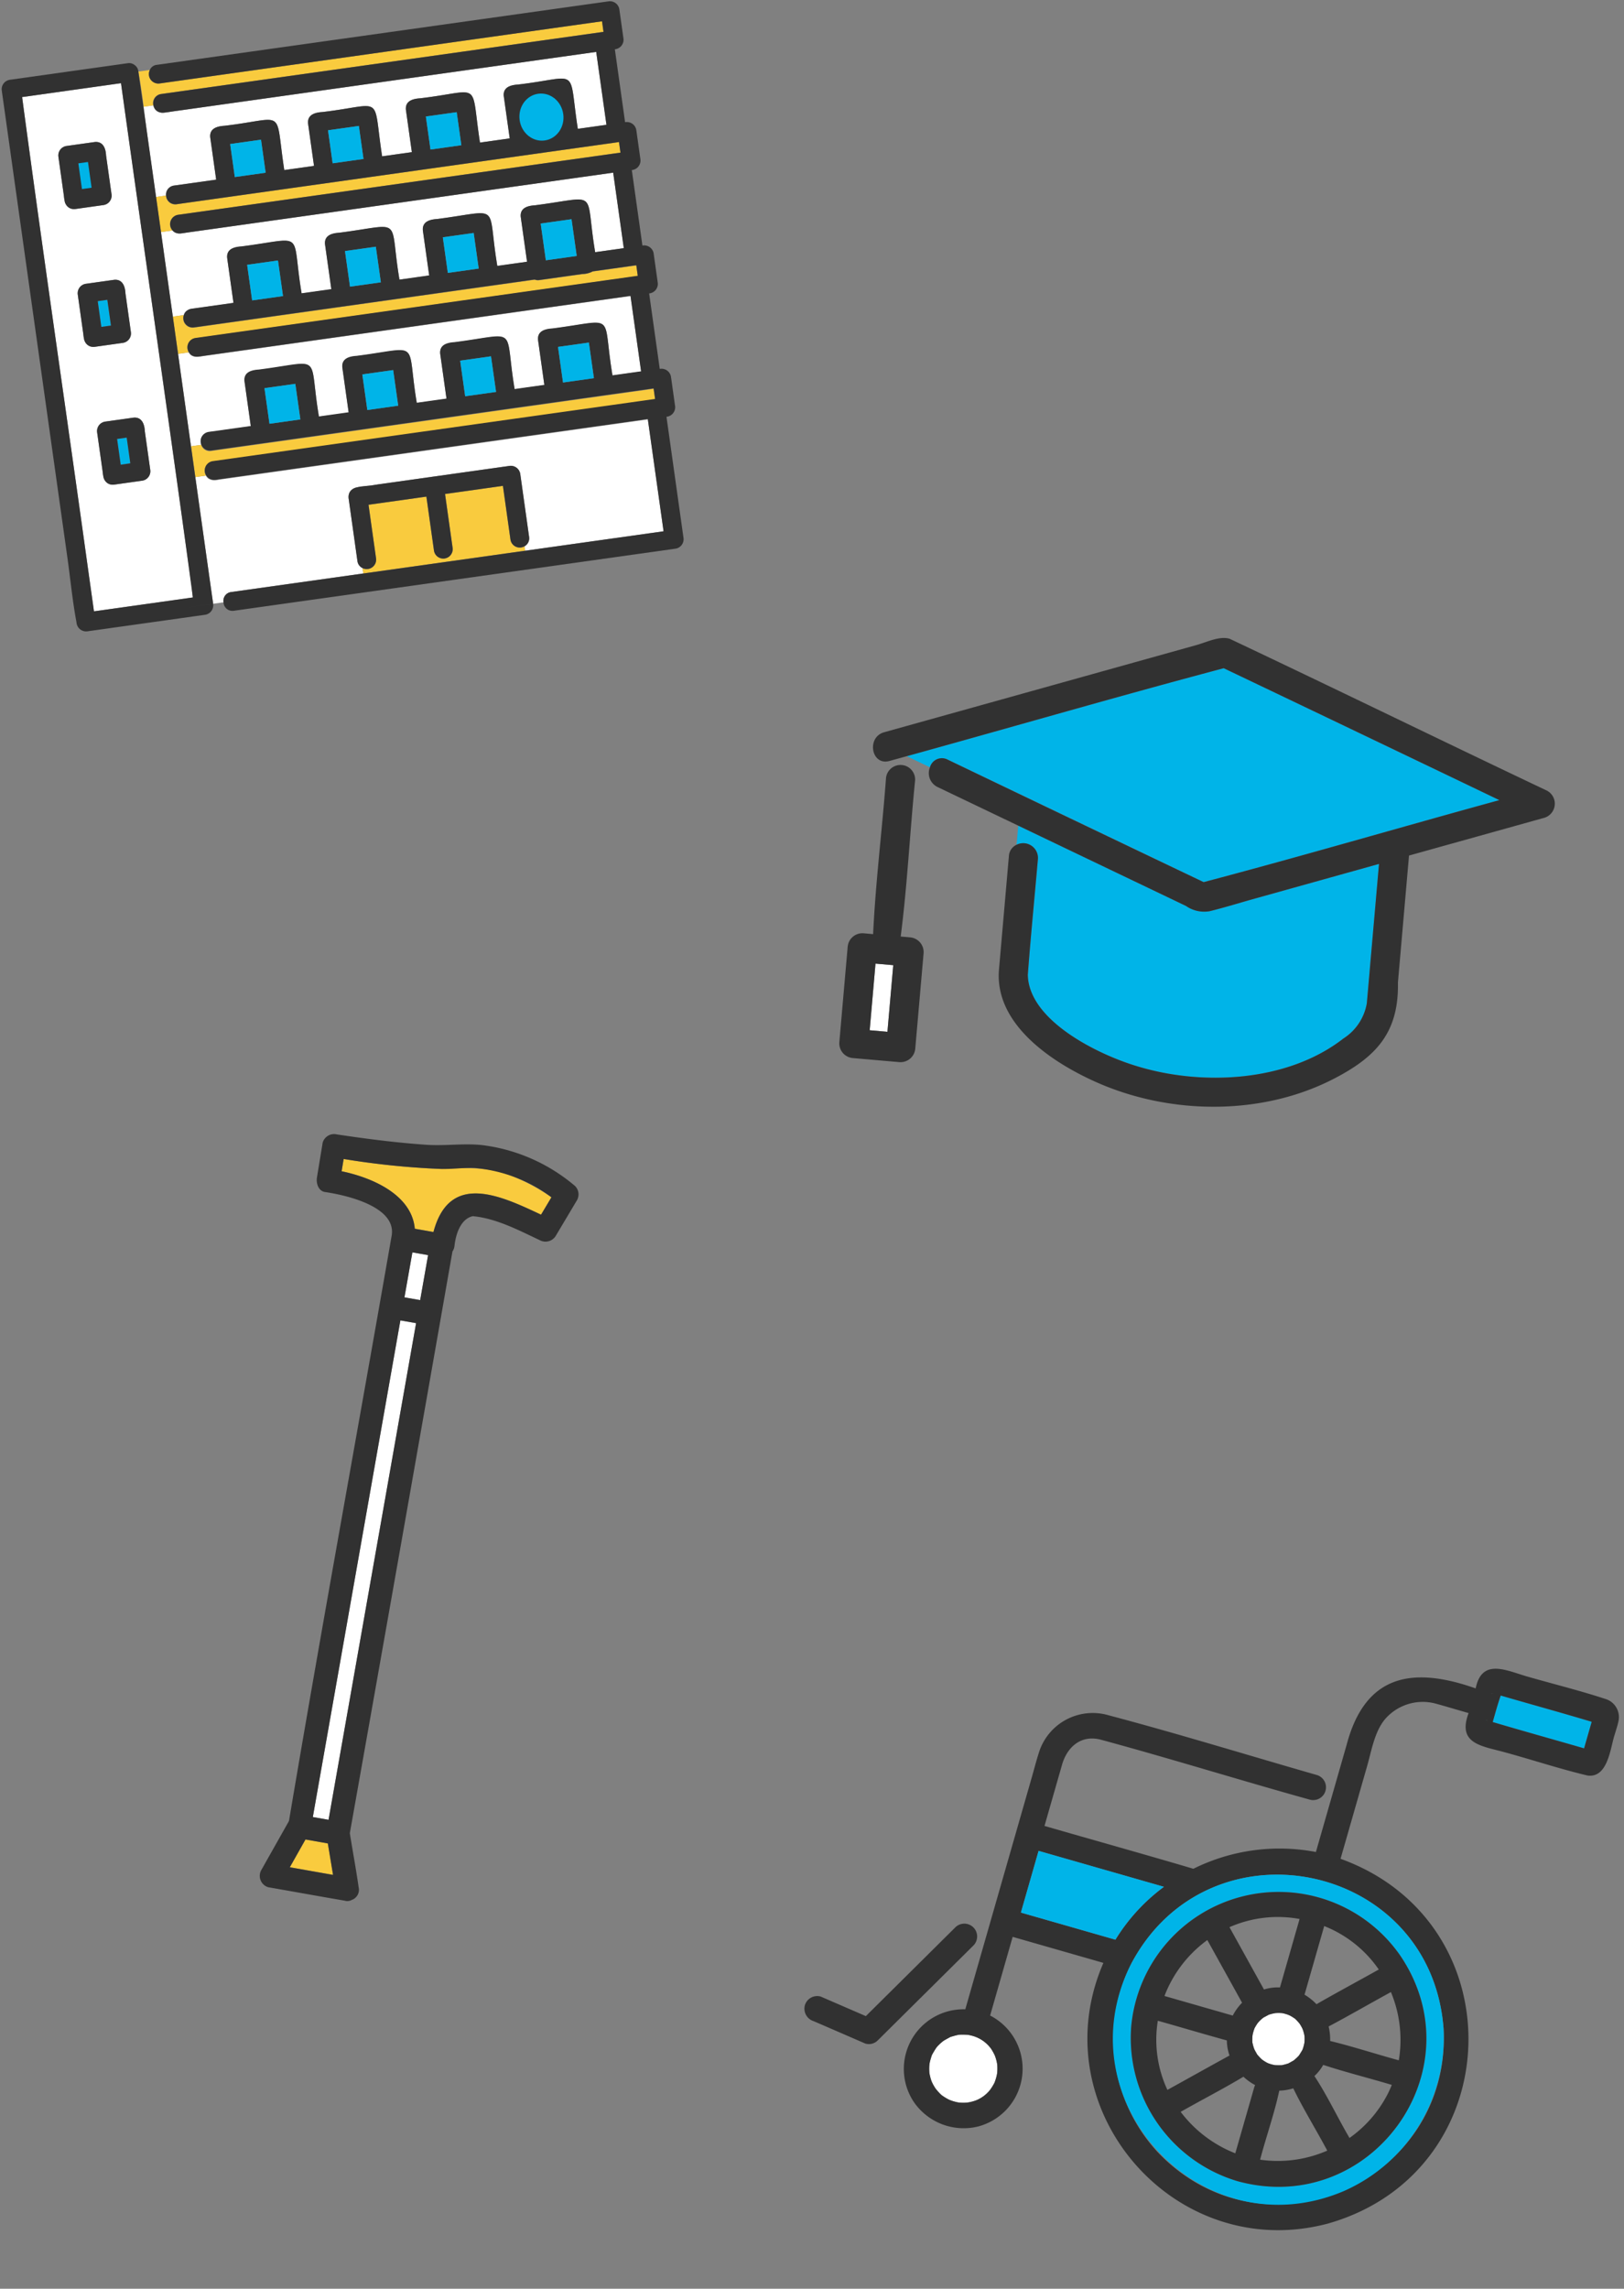
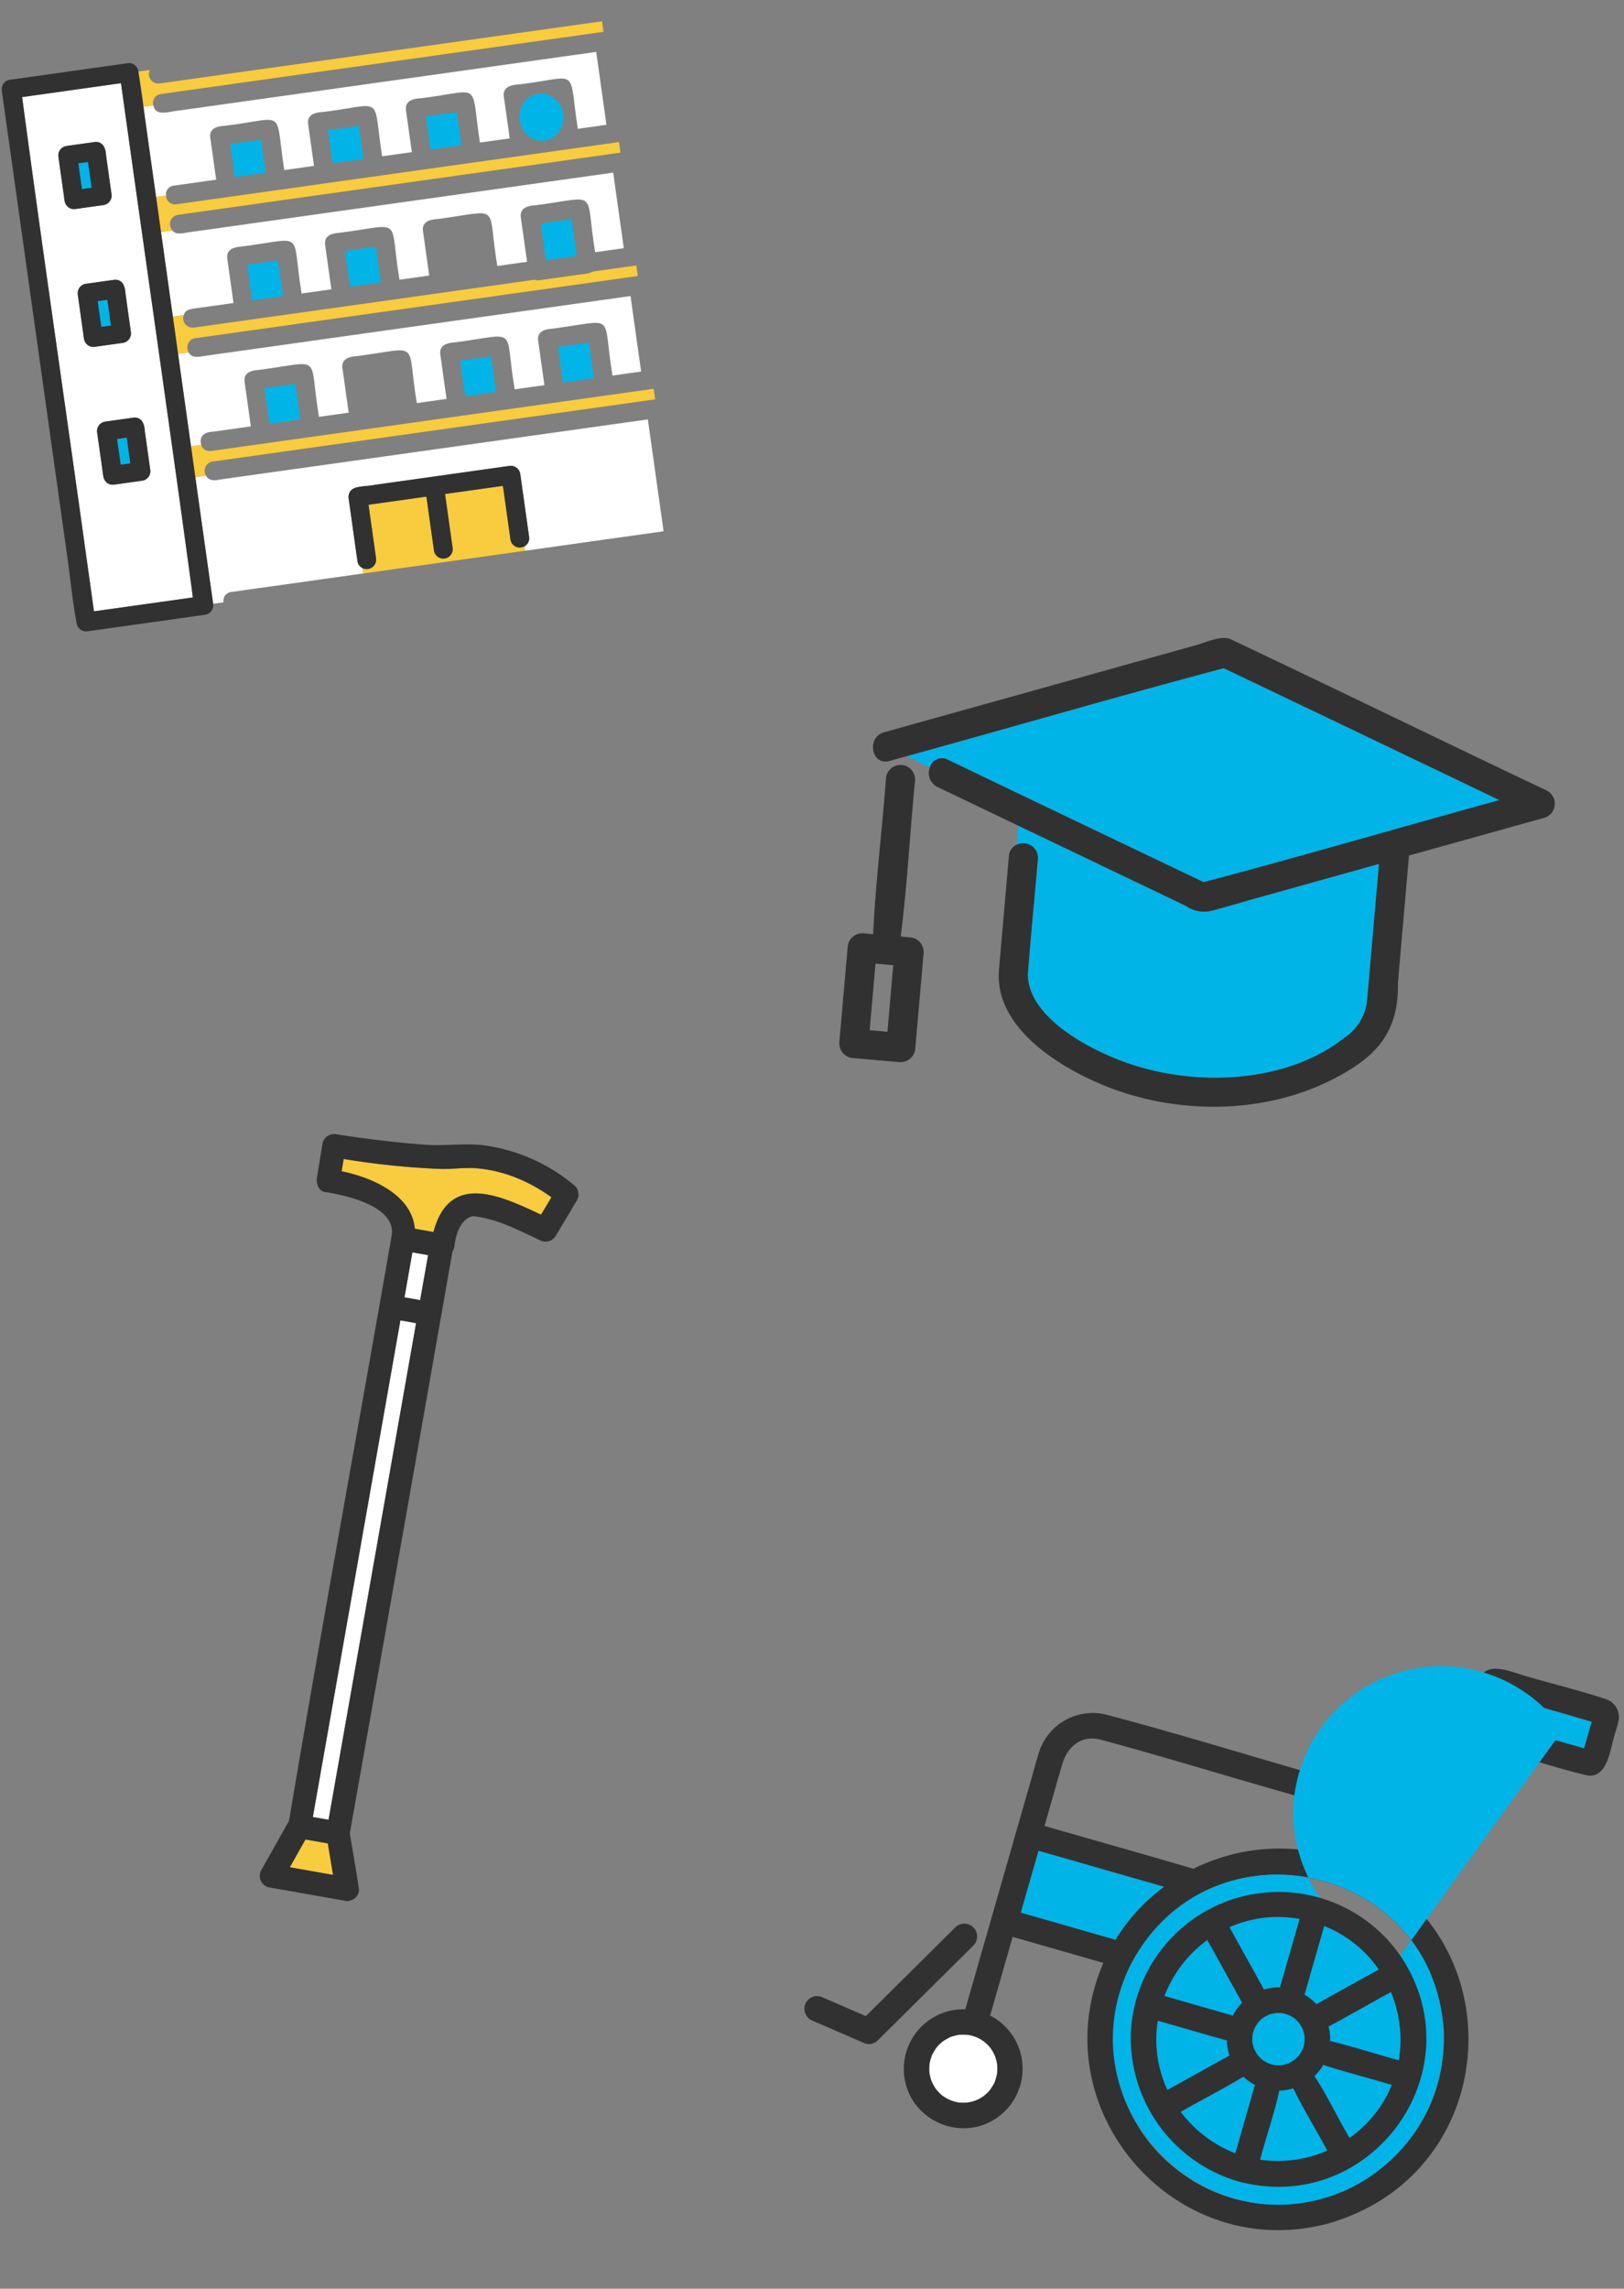
<svg xmlns="http://www.w3.org/2000/svg" width="160" height="225.448">
  <rect width="100%" height="100%" fill="#808080" stroke="none" />
  <g data-name="グループ 365">
    <g data-name="グループ 359" transform="rotate(-8 57.167 3.997)">
      <path data-name="パス 1034" d="M54.929 5.32H16.888c-.817-.046-2.2.3-2.254-.861h-.969c-.056 3-.029 5.983-.036 8.979h1a.868.868 0 0 1 .9-.866h4.211V8.359c.043-.886.832-.984 1.549-.927 6.229.137 5.143-1.166 5.228 5.139h2.958V8.359c.043-.886.832-.984 1.549-.927 6.229.137 5.143-1.166 5.228 5.139h2.957V8.359c.043-.886.832-.984 1.549-.927 6.229.137 5.143-1.166 5.228 5.139h2.958V8.359c.043-.886.832-.984 1.548-.927 6.229.137 5.144-1.166 5.228 5.139h2.849V5.32Z" fill="#fff" />
      <path data-name="パス 1035" d="M54.931 17.329H16.559c-.581-.035-1.463.19-1.787-.4h-1.141v8.408h1.095c.228-.616 1.07-.49 1.627-.495h3.387v-4.468c.043-.886.832-.983 1.549-.927 6.524.072 5.054-.976 5.228 5.4h2.958v-4.473c.043-.886.832-.983 1.549-.927 6.524.072 5.054-.976 5.228 5.4h2.958v-4.473c.043-.886.832-.983 1.549-.927 6.524.072 5.054-.976 5.228 5.4h2.958v-4.473c.043-.886.832-.983 1.548-.927 6.525.072 5.055-.976 5.228 5.4h2.848v-7.518Z" fill="#fff" />
      <path data-name="パス 1036" d="M54.931 29.605H16.222c-.564.018-1.345.068-1.526-.562h-1.065v9.192h1.017c-.127-.88.511-1.218 1.368-1.122h3.724v-4.47c.043-.885.832-.983 1.549-.927 6.524.072 5.054-.976 5.228 5.4h2.958v-4.473c.043-.885.832-.983 1.549-.927 6.524.072 5.054-.976 5.228 5.4h2.958v-4.473c.043-.885.832-.983 1.549-.927 6.524.072 5.054-.976 5.228 5.4h2.958v-4.473c.043-.885.832-.983 1.548-.927 6.525.072 5.055-.976 5.228 5.4h2.848v-7.511Z" fill="#fff" />
      <path data-name="パス 1037" d="M54.931 41.875H15.885c-.494.059-1.074-.101-1.196-.576h-1.058v12.6h1.03a.874.874 0 0 1 .919-.9h13.115v-.524a.84.84 0 0 1-.4-.751v-6.281a.941.941 0 0 1 .927-.927h15.223a.941.941 0 0 1 .927.927v6.286a.844.844 0 0 1-.573.834v.441h13.77V41.875Z" fill="#fff" />
      <path data-name="パス 1038" d="M15.525 27.751h44.031v-1.053H55.22a2.272 2.272 0 0 1-1.047.114h-4.3a.9.9 0 0 1-.43-.114H15.525a.923.923 0 0 1-.799-1.36h-1.095v3.706h1.065a.919.919 0 0 1 .829-1.293Z" fill="#f9cb3e" />
      <path data-name="パス 1039" d="M54.931 38.968H15.525a.855.855 0 0 1-.877-.733h-1.017v3.064h1.058a.918.918 0 0 1 .835-1.279h44.032v-1.052Z" fill="#f9cb3e" />
      <path data-name="パス 1040" d="M15.525 15.479h44.031v-1.052H15.525a.881.881 0 0 1-.894-.989h-1v3.491h1.141a.933.933 0 0 1 .753-1.45Z" fill="#f9cb3e" />
      <path data-name="パス 1041" d="M15.525 3.463h44.031v-1.05H15.525a.932.932 0 0 1-.752-1.45h-1.142c.048 1.161.051 2.328.034 3.5h.966a.882.882 0 0 1 .894-1Z" fill="#f9cb3e" />
      <path data-name="パス 1042" d="M43.518 51.729v-5.358h-5.759v5.358a.927.927 0 1 1-1.855 0v-5.358h-5.758v5.358a.932.932 0 0 1-1.451.752v.524h16.1v-.442a.918.918 0 0 1-1.277-.834Z" fill="#f9cb3e" />
-       <path data-name="パス 1043" d="M60.424 5.32a.944.944 0 0 0 .987-.927V1.485a.942.942 0 0 0-.928-.927H15.529a.839.839 0 0 0-.756.4.932.932 0 0 0 .756 1.455h44.027v1.053H15.529a.928.928 0 0 0 0 1.855h43.04v7.252h-2.848c-.082-6.314.992-5-5.229-5.139-.713-.056-1.508.043-1.548.927v4.211h-2.958c-.082-6.314.993-5-5.228-5.139-.714-.056-1.508.043-1.549.927v4.211h-2.958c-.082-6.314.992-5-5.229-5.139-.713-.056-1.508.043-1.548.927v4.211h-2.957c-.082-6.314.992-5-5.228-5.139-.713-.056-1.508.043-1.548.927v4.212h-4.212a.928.928 0 0 0 0 1.855h44.027v1.053H15.529a.928.928 0 0 0 0 1.855h43.04v7.509h-2.848c-.171-6.382 1.289-5.32-5.229-5.4-.713-.056-1.508.043-1.548.927v4.468h-2.958c-.171-6.382 1.288-5.32-5.228-5.4-.714-.056-1.508.043-1.549.927v4.468h-2.958c-.171-6.382 1.289-5.32-5.229-5.4-.713-.056-1.508.043-1.548.927v4.468h-2.957c-.171-6.382 1.288-5.32-5.228-5.4-.714-.056-1.508.043-1.549.927v4.468h-4.211a.928.928 0 0 0 0 1.855h33.913a.9.9 0 0 0 .43.114h4.3a2.272 2.272 0 0 0 1.047-.114h4.336v1.053H15.529a.928.928 0 0 0 0 1.855h43.04v7.508h-2.848c-.171-6.382 1.289-5.32-5.229-5.4-.713-.056-1.508.043-1.548.927v4.468h-2.958c-.171-6.382 1.288-5.32-5.228-5.4-.714-.056-1.508.043-1.549.927v4.468h-2.958c-.171-6.382 1.289-5.32-5.229-5.4-.713-.056-1.508.043-1.548.927v4.468h-2.957c-.171-6.382 1.288-5.32-5.228-5.4-.714-.056-1.508.043-1.549.927v4.468h-4.211a.928.928 0 0 0 0 1.855h44.027v1.053H15.529a.928.928 0 0 0 0 1.855h43.04v11.169H15.58a.874.874 0 0 0-.919.9.879.879 0 0 0 .893.96h43.942a.941.941 0 0 0 .927-.927V41.876a.944.944 0 0 0 .987-.927v-2.908a.944.944 0 0 0-.987-.927v-7.508a.944.944 0 0 0 .987-.927v-2.908a.944.944 0 0 0-.987-.927v-7.509a.943.943 0 0 0 .987-.927V13.5a.945.945 0 0 0-.987-.927Zm-35.762 7.252h-3.067V9.288h3.067Zm9.735 0h-3.068V9.288h3.067Zm9.735 0h-3.068V9.288h3.065Zm9.735 0h-3.068V9.288h3.067Zm-29.2 12.271h-3.072v-3.54h3.067Zm9.735 0h-3.073v-3.54h3.067Zm9.735 0h-3.073v-3.54h3.065Zm9.735.114h-3.073v-3.654h3.067Zm-29.2 12.156h-3.077v-3.54h3.067Zm9.735 0h-3.078v-3.54h3.067Zm9.735 0h-3.078v-3.54h3.065Zm9.735 0h-3.078v-3.54h3.067Z" fill="#313131" />
      <path data-name="パス 1044" d="M41.065 12.572h3.067V9.288h-3.067Z" fill="#00b4e8" />
      <path data-name="パス 1045" d="M31.33 12.572h3.067V9.288H31.33Z" fill="#00b4e8" />
      <path data-name="パス 1046" d="M21.595 12.572h3.067V9.288h-3.067Z" fill="#00b4e8" />
      <ellipse data-name="楕円形 48" cx="2.169" cy="2.323" rx="2.169" ry="2.323" transform="translate(50.164 8.607)" fill="#00b4e8" />
      <path data-name="パス 1047" d="M11.777 51.747V1.855H1.939c-.113 17.049 0 34.1-.04 51.15h9.838c.007-.426.04-.858.04-1.258ZM9.33 36.126v3.868a.938.938 0 0 1-.927.927H5.587c-.831-.03-1-.784-.927-1.475v-3.868a.941.941 0 0 1 .927-.923h2.816c.83.026.996.781.927 1.471Zm0-13.708v3.868a.938.938 0 0 1-.927.927H5.587c-.831-.03-1-.784-.927-1.475V21.87a.941.941 0 0 1 .927-.927h2.816c.83.03.996.784.927 1.475Zm0-13.709v3.868a.938.938 0 0 1-.927.927H5.587c-.831-.03-1-.783-.927-1.474V8.162a.941.941 0 0 1 .927-.927h2.816c.83.03.996.783.927 1.474Z" fill="#fff" />
      <path data-name="パス 1048" d="M10.906 53.9h2.725c-.021-17.645.031-35.3 0-52.937A.872.872 0 0 0 13.383.3l-.029-.032-.019-.016A.855.855 0 0 0 12.7 0H.972a.941.941 0 0 0-.928.927V47.4c0 2.14-.1 4.306 0 6.443a.949.949 0 0 0 .927 1.02H12.7a.943.943 0 0 0 .927-.96ZM1.9 48.664c.036-15.6-.072-31.206.04-46.809h9.838c-.037 17.051.072 34.1-.04 51.15H1.9Z" fill="#313131" />
      <path data-name="パス 1049" d="M6.517 25.358h.958v-2.56h-.958Z" fill="#00b4e8" />
      <path data-name="パス 1050" d="M8.403 20.943H5.59a.941.941 0 0 0-.927.927v4.415a.941.941 0 0 0 .927.927h2.813a.938.938 0 0 0 .927-.927v-3.867c.068-.689-.096-1.447-.927-1.475Zm-.928 4.415h-.957v-2.56h.958Z" fill="#313131" />
      <ellipse data-name="楕円形 49" cx=".677" cy="1.81" rx=".677" ry="1.81" transform="translate(6.319 8.559)" fill="#00b4e8" />
      <path data-name="パス 1051" d="M8.403 7.235H5.59a.941.941 0 0 0-.927.927v4.415a.941.941 0 0 0 .927.927h2.813a.938.938 0 0 0 .927-.927V8.709c.068-.689-.096-1.446-.927-1.474Zm-.928 4.414h-.957V9.09h.958Z" fill="#313131" />
      <path data-name="パス 1052" d="M6.517 39.066h.958v-2.56h-.958Z" fill="#00b4e8" />
      <path data-name="パス 1053" d="M8.403 34.651H5.59a.941.941 0 0 0-.927.927v4.415a.941.941 0 0 0 .927.927h2.813a.938.938 0 0 0 .927-.927v-3.867c.068-.689-.096-1.447-.927-1.475Zm-.928 4.415h-.957v-2.56h.958Z" fill="#313131" />
      <path data-name="パス 1054" d="M30.147 51.729v-5.358h5.758v5.358a.927.927 0 0 0 1.855 0v-5.358h5.759v5.358a.928.928 0 0 0 1.855 0v-6.286a.941.941 0 0 0-.927-.927H31.106c-.943.113-2.698-.464-2.814.927v6.286a.928.928 0 0 0 1.855 0Z" fill="#313131" />
-       <path data-name="パス 1055" d="M41.065 24.843h3.067v-3.541h-3.067Z" fill="#00b4e8" />
      <path data-name="パス 1056" d="M31.33 24.843h3.067v-3.541H31.33Z" fill="#00b4e8" />
      <path data-name="パス 1057" d="M21.595 24.843h3.067v-3.541h-3.067Z" fill="#00b4e8" />
      <path data-name="パス 1058" d="M41.065 37.114h3.067v-3.541h-3.067Z" fill="#00b4e8" />
      <path data-name="パス 1059" d="M50.8 24.957h3.067v-3.655H50.8Z" fill="#00b4e8" />
      <path data-name="パス 1060" d="M50.8 37.114h3.067v-3.541H50.8Z" fill="#00b4e8" />
-       <path data-name="パス 1061" d="M31.33 37.114h3.067v-3.541H31.33Z" fill="#00b4e8" />
      <path data-name="パス 1062" d="M21.595 37.114h3.067v-3.541h-3.067Z" fill="#00b4e8" />
    </g>
    <g data-name="グループ 360">
      <path data-name="パス 1063" d="M123.681 88.5c-1.498.419-2.988.884-4.501 1.257a3.14 3.14 0 0 1-2.334-.518l-16.525-7.908-.164 1.88a1.455 1.455 0 0 1 2.104 1.374c-.333 3.809-.71 7.616-.998 11.428.066 4.507 6.903 7.846 10.685 8.99 6.45 1.993 14.886 1.595 20.408-2.705a5.148 5.148 0 0 0 2.311-3.475l1.199-13.723Z" fill="#00b4e8" />
-       <path data-name="パス 1064" d="m88.005 95.073-1.748-.153-.573 6.561 1.748.153Z" fill="#fff" />
      <path data-name="パス 1065" d="M138.596 74.446c-6.013-2.871-12.016-5.761-18.032-8.625-10.445 2.765-20.812 5.8-31.233 8.662l2.29 1.096a1.219 1.219 0 0 1 1.75-.75q12.61 6.026 25.215 12.062c9.744-2.569 19.412-5.41 29.135-8.076Z" fill="#00b4e8" />
      <path data-name="パス 1066" d="M152.282 77.82c-10.384-4.928-20.745-9.989-31.123-14.894-.976-.315-2.31.343-3.236.601l-17.044 4.759-13.77 3.842c-1.766.493-1.267 3.328.52 2.83 10.988-3.02 21.926-6.215 32.935-9.137q13.585 6.479 27.158 12.994c-9.722 2.664-19.39 5.506-29.135 8.077q-12.616-6.013-25.215-12.063a1.219 1.219 0 0 0-1.75.75 1.515 1.515 0 0 0 .748 1.945l7.952 3.806 16.521 7.908a3.14 3.14 0 0 0 2.334.518c1.51-.37 3.004-.841 4.501-1.257l12.184-3.4-1.199 13.723a5.148 5.148 0 0 1-2.31 3.475c-5.519 4.3-13.953 4.702-20.404 2.705-3.785-1.143-10.617-4.482-10.686-8.99.288-3.812.665-7.619.998-11.428a1.455 1.455 0 0 0-2.103-1.375 1.3 1.3 0 0 0-.76 1.125l-.975 11.155c-.473 5.418 5.262 9.185 9.585 11.107 7.273 3.236 16.363 3.344 23.491-.38 4.167-2.172 6.32-4.567 6.229-9.448l1.091-12.494 13.222-3.69a1.453 1.453 0 0 0 .241-2.763Z" fill="#313131" />
      <path data-name="パス 1067" d="m84 104.22 4.614.403a1.459 1.459 0 0 0 1.557-1.307l.824-9.425a1.459 1.459 0 0 0-1.308-1.557l-.948-.083c.655-5.091.903-10.271 1.42-15.392a1.439 1.439 0 0 0-2.865-.25c-.38 5.131-1.034 10.276-1.272 15.405l-.948-.083a1.459 1.459 0 0 0-1.557 1.307l-.824 9.425a1.455 1.455 0 0 0 1.308 1.557Zm2.256-9.3 1.748.153-.573 6.56-1.747-.152Z" fill="#313131" />
    </g>
    <g data-name="グループ 361">
      <path data-name="パス 1068" d="M123.935 199.25c.144-.142.038-.057 0 0Z" fill="#ffb45e" />
      <path data-name="パス 1069" d="M95.372 200.435a6.99 6.99 0 0 0-.907-.011 7.793 7.793 0 0 0-.85.228c-.197.108-.402.22-.595.33q-.182.126-.036.016a4.918 4.918 0 0 0-.7.652c-.17.232-.313.497-.459.74a7.038 7.038 0 0 0-.212.7c.005-.016-.023.135-.04.21s-.02.218-.019.202a4.944 4.944 0 0 0 .004.617c.013.249.012.094.003.039a4.673 4.673 0 0 0 .167.706c-.005-.015.049.118.07.188s.092.195.085.18a4.856 4.856 0 0 0 .285.486 5.037 5.037 0 0 0 .596.652 5.424 5.424 0 0 0 .738.452 4.343 4.343 0 0 0 .917.272l.1.012a4.382 4.382 0 0 0 .802-.005 4.09 4.09 0 0 0 .852-.221 3.351 3.351 0 0 0 1.347-.997 5.12 5.12 0 0 0 .457-.734 4.776 4.776 0 0 0 .257-.895 4.541 4.541 0 0 0 .012-.896c-.002-.011-.008-.042-.016-.11a4.425 4.425 0 0 0-.211-.755 5.212 5.212 0 0 0-.392-.71 3.4 3.4 0 0 0-1.797-1.243 4.308 4.308 0 0 0-.458-.105Z" fill="#fff" />
      <path data-name="パス 1070" d="M125.006 198.455c-.179.098-.368.195-.545.295a4.448 4.448 0 0 0-.527.5 4.637 4.637 0 0 0-.337.547 4.44 4.44 0 0 0-.19.66 4.4 4.4 0 0 0-.02.723 4.781 4.781 0 0 0 .18.645c.06.15.214.4.296.55.143.166.29.32.447.475a3.721 3.721 0 0 0 .629.389c.101.035.204.07.308.101.12.035.238.058.36.083.228.014.452.01.68.007a6.311 6.311 0 0 0 .655-.185c.156-.09.32-.178.478-.267a.67.67 0 0 1 .056-.037 6.135 6.135 0 0 0 .49-.46c.127-.187.24-.382.357-.576a3.857 3.857 0 0 0 .193-.706 3.552 3.552 0 0 0 .007-.631 3.353 3.353 0 0 0-.204-.739 4.29 4.29 0 0 0-.282-.497 4.8 4.8 0 0 0-.44-.477 4.647 4.647 0 0 0-.647-.386c.119.062.132.07.103.058a3.1 3.1 0 0 0-.733-.231 4.068 4.068 0 0 0-.67.001 4.342 4.342 0 0 0-.644.158Z" fill="#fff" />
      <path data-name="パス 1071" d="M128.048 199.347c.068.106.041.06 0 0Z" fill="#ffb45e" />
-       <path data-name="パス 1072" d="m125.01 198.456-.01.003c-.066.02-.174.096.01-.003Z" fill="#ffb45e" />
      <path data-name="パス 1073" d="m148.647 167.242-.794-.228c-.307.882-.536 1.73-.79 2.614 2.994.888 6.003 1.721 9.002 2.591l.75-2.616c-2.713-.818-5.447-1.565-8.168-2.36Z" fill="#00b4e8" />
      <path data-name="パス 1074" d="M146.453 169.463c.026.001.061.017.09.022a.277.277 0 0 0-.162-.042c.022-.003.05.018.072.02Z" fill="#00b4e8" />
      <path data-name="パス 1075" d="M148.008 166.338a.709.709 0 0 0-.025.087.409.409 0 0 0 .025-.087Z" fill="#00b4e8" />
      <path data-name="パス 1076" d="M147.114 166.812c-.133-.005-.43.044 0 0Z" fill="#00b4e8" />
      <path data-name="パス 1077" d="M159.441 169.602a1.87 1.87 0 0 0-1.326-2.267c-2.487-.817-5.049-1.448-7.564-2.169-2.057-.572-4.547-1.918-5.165 1.146-6.163-2.174-10.856-1.43-12.703 5.522l-3.037 10.593a19.076 19.076 0 0 0-12.073 1.652c-4.875-1.444-9.781-2.805-14.667-4.221l1.729-6.03c.496-1.73 1.852-2.955 3.768-2.478 6.913 1.87 13.76 4.007 20.662 5.925a1.262 1.262 0 0 0 .696-2.425c-6.851-1.965-13.675-4.074-20.564-5.897a5.554 5.554 0 0 0-6.851 3.709c-.262.82-.475 1.658-.713 2.484l-6.53 22.776a5.876 5.876 0 0 0-5.087 9.105 5.956 5.956 0 0 0 6.377 2.43 5.886 5.886 0 0 0 1.156-10.922l2.221-7.75 8.94 2.564c-6.225 14.345 6.973 29.693 22.115 25.68 17.831-5.069 18.658-29.647 1.249-35.933l2.618-9.132c.447-1.557.743-3.492 1.858-4.727a4.907 4.907 0 0 1 4.935-1.416c1.073.291 2.135.62 3.205.92-1.114 2.97 1.17 3.222 3.413 3.821 2.768.75 5.51 1.666 8.294 2.33 1.93.275 2.24-2.489 2.615-3.797.141-.49.317-.99.43-1.493Zm-61.84 32.15.03.034a5.146 5.146 0 0 1 .39.707 4.432 4.432 0 0 1 .211.76l.017.11a4.541 4.541 0 0 1-.013.897 4.776 4.776 0 0 1-.257.895 5.112 5.112 0 0 1-.457.734 3.358 3.358 0 0 1-1.346.997 4.088 4.088 0 0 1-.852.222 4.382 4.382 0 0 1-.8.004l-.102-.011a4.344 4.344 0 0 1-.916-.273 5.426 5.426 0 0 1-.738-.451 5.039 5.039 0 0 1-.596-.653 4.85 4.85 0 0 1-.286-.485c.008.014-.053-.12-.084-.18s-.076-.202-.07-.188a4.673 4.673 0 0 1-.168-.707c.01.055.01.211-.002-.04a4.935 4.935 0 0 1-.004-.616c-.004.013.014-.13.02-.203s.042-.226.038-.209a7.038 7.038 0 0 1 .213-.7c.145-.244.29-.507.457-.74a4.917 4.917 0 0 1 .7-.652q-.146.11.036-.016c.195-.113.403-.224.598-.332a7.8 7.8 0 0 1 .85-.229 7.024 7.024 0 0 1 .907.012c.153.026.306.063.457.104a3.367 3.367 0 0 1 1.767 1.209Zm12.297-10.688-9.316-2.671 1.742-6.077 12.347 3.54a18.522 18.522 0 0 0-4.777 5.208Zm32.32 8.643c.887 15.295-17.658 23.397-28.2 12.237a16.417 16.417 0 0 1-2.57-18.504c7.674-14.498 29.432-10.1 30.764 6.271Zm4.896-32.895c-.43.044-.133-.005 0 0Zm.893-.472a.408.408 0 0 1-.025.087.7.7 0 0 1 .026-.09Zm-1.553 3.12c-.02-.005-.05-.022-.072-.02a.277.277 0 0 1 .161.046l-.089-.026Zm9.783 2.164-.17.593c-3-.87-6.009-1.703-9.002-2.592.254-.885.481-1.734.788-2.61 2.987.868 5.985 1.69 8.965 2.585Z" fill="#313131" />
      <path data-name="パス 1078" d="m102.324 182.316-1.743 6.078 9.313 2.67a18.508 18.508 0 0 1 4.778-5.208Z" fill="#00b4e8" />
-       <path data-name="パス 1079" d="M111.447 193.44c-6.84 13.532 6.967 28.31 20.928 22.396a16.491 16.491 0 0 0 9.838-16.125c-1.334-16.372-23.092-20.768-30.766-6.27Zm26.51-.81c7.637 11.294-2.918 25.796-16.014 22.227a14.724 14.724 0 0 1-10.494-15.239 14.584 14.584 0 0 1 26.507-6.987Z" fill="#00b4e8" />
+       <path data-name="パス 1079" d="M111.447 193.44c-6.84 13.532 6.967 28.31 20.928 22.396a16.491 16.491 0 0 0 9.838-16.125c-1.334-16.372-23.092-20.768-30.766-6.27Zm26.51-.81a14.724 14.724 0 0 1-10.494-15.239 14.584 14.584 0 0 1 26.507-6.987Z" fill="#00b4e8" />
      <path data-name="パス 1080" d="M111.45 199.613a14.724 14.724 0 0 0 10.493 15.244c13.102 3.57 23.65-10.938 16.013-22.226a14.584 14.584 0 0 0-26.505 6.982Zm7.499-8.513q1.715 3.087 3.422 6.173a5.19 5.19 0 0 0-.916 1.267l-6.729-1.93a12.193 12.193 0 0 1 4.223-5.51Zm-3.934 14.759a11.662 11.662 0 0 1-.943-6.811c2.268.641 4.53 1.316 6.8 1.94a4.7 4.7 0 0 0 .262 1.487c-2.043 1.114-4.077 2.262-6.119 3.385Zm8.557-.265-1.868 6.513a12.426 12.426 0 0 1-5.382-4.084c2.05-1.168 4.162-2.247 6.183-3.461a5.319 5.319 0 0 0 1.154.826 1.214 1.214 0 0 0-.087.207Zm.578 7.136c.597-2.27 1.397-4.508 1.886-6.795a5.077 5.077 0 0 0 1.379-.23c1.015 2.09 2.258 4.081 3.35 6.137a12.236 12.236 0 0 1-6.616.892Zm12.55-6.432a12.028 12.028 0 0 1-3.744 4.297c-1.18-2.012-2.178-4.161-3.457-6.102a4.314 4.314 0 0 0 .865-1.096c2.226.73 4.518 1.296 6.76 1.972-.129.318-.268.63-.425.934Zm.337-10.074a12.254 12.254 0 0 1 .777 6.722c-2.258-.615-4.495-1.352-6.767-1.905a5.221 5.221 0 0 0-.15-1.428c2.06-1.094 4.088-2.269 6.14-3.39Zm-8.507.238 1.933-6.741a11.819 11.819 0 0 1 5.378 4.28c-2.043 1.147-4.115 2.253-6.14 3.419a5.349 5.349 0 0 0-1.178-.94c0-.005.005-.01.007-.018Zm-.48 2.885c.04.06.067.106 0 0Zm-1.984-1.066c.082.003.17.013.251.014a4.734 4.734 0 0 1 .55.148c.057.017.358.17.08.023a4.647 4.647 0 0 1 .647.387 4.9 4.9 0 0 1 .443.48 4.29 4.29 0 0 1 .282.496 3.351 3.351 0 0 1 .204.739 3.524 3.524 0 0 1-.007.631 3.859 3.859 0 0 1-.194.713c-.116.193-.23.389-.357.577a6.135 6.135 0 0 1-.49.46.674.674 0 0 0-.056.036c-.158.088-.323.176-.478.267a6.32 6.32 0 0 1-.656.175 7.778 7.778 0 0 1-.681-.007c-.12-.025-.24-.05-.36-.082-.103-.03-.206-.068-.307-.102a3.718 3.718 0 0 1-.63-.389 6.509 6.509 0 0 1-.446-.475c-.082-.15-.232-.4-.297-.55a4.785 4.785 0 0 1-.179-.645 4.408 4.408 0 0 1 .02-.722 4.445 4.445 0 0 1 .19-.66 4.638 4.638 0 0 1 .336-.548 4.443 4.443 0 0 1 .527-.5c.182-.099.369-.196.55-.294a4.439 4.439 0 0 1 .64-.159 3.932 3.932 0 0 1 .422-.012Zm-2.134.966c.042-.055.144-.14.004.002Zm1.065-.79.01-.003c-.181.1-.073.026-.007.005Zm1.104-2.687a4.481 4.481 0 0 0-1.571.2l-3.4-6.138a11.81 11.81 0 0 1 6.907-.807q-.965 3.373-1.934 6.746Z" fill="#313131" />
      <path data-name="パス 1081" d="M95.912 191.628a1.263 1.263 0 0 0-1.744-1.825q-4.43 4.395-8.863 8.79l-4.45-1.928a1.268 1.268 0 0 0-1.56.865 1.293 1.293 0 0 0 .865 1.56l5.09 2.205a1.228 1.228 0 0 0 1.217-.3Z" fill="#313131" />
    </g>
    <g data-name="グループ 362">
      <path data-name="パス 1082" d="m39.849 127.795 1.547.272.781-4.433-1.547-.272Z" fill="#fff" />
      <path data-name="パス 1083" d="M50.83 116.003c-2.321-1.089-4.855-.989-7.341-.856a78.377 78.377 0 0 1-9.632-.983l-.2 1.208c3.15.656 6.917 2.374 7.21 5.663l1.836.324c1.581-5.959 6.6-3.594 10.6-1.708l1.021-1.713a18.533 18.533 0 0 0-3.494-1.935Z" fill="#f9cb3e" />
      <path data-name="パス 1084" d="M34.119 160.288q-1.648 9.347-3.3 18.7l1.547.273 8.626-48.922-1.547-.272q-2.658 15.107-5.326 30.221Z" fill="#fff" />
      <path data-name="パス 1085" d="m30.097 181.193-1.544 2.738 4.264.752-.515-3.1Z" fill="#f9cb3e" />
      <path data-name="パス 1086" d="M47.493 112.794c-1.79-.19-3.62.09-5.426-.026-2.965-.2-5.916-.583-8.854-1.021a1.175 1.175 0 0 0-1.423.807l-.565 3.444c-.091.555.14 1.326.808 1.422 2.025.294 6.987 1.406 6.563 4.245-3.35 19.235-6.883 38.462-10.126 57.707l-2.723 4.827a1.166 1.166 0 0 0 .691 1.7c2.508.438 5.015.892 7.525 1.323a.869.869 0 0 0 .68-.069 1.062 1.062 0 0 0 .69-1.258c-.253-1.775-.587-3.547-.868-5.321q5.092-28.639 10.112-57.3a1.212 1.212 0 0 0 .2-.553c.118-1.08.565-2.639 1.8-2.925 2.3.21 4.508 1.376 6.592 2.359a1.181 1.181 0 0 0 1.582-.415l2.091-3.51a1.169 1.169 0 0 0-.181-1.4 17.426 17.426 0 0 0-9.168-4.036Zm-18.94 71.137 1.544-2.738 2.2.389.515 3.1Zm10.407-42.054-6.591 37.377-1.547-.273 8.626-48.922 1.547.272q-1.017 5.776-2.035 11.546Zm2.435-13.812-1.547-.272.781-4.433 1.547.272Zm11.91-8.416c-4.007-1.888-9.021-4.249-10.6 1.709l-1.837-.324c-.293-3.289-4.06-5.007-7.21-5.663l.2-1.208a78.378 78.378 0 0 0 9.632.983c1.1.027 2.182-.138 3.274-.095a14.793 14.793 0 0 1 7.565 2.885Z" fill="#313131" />
    </g>
  </g>
</svg>